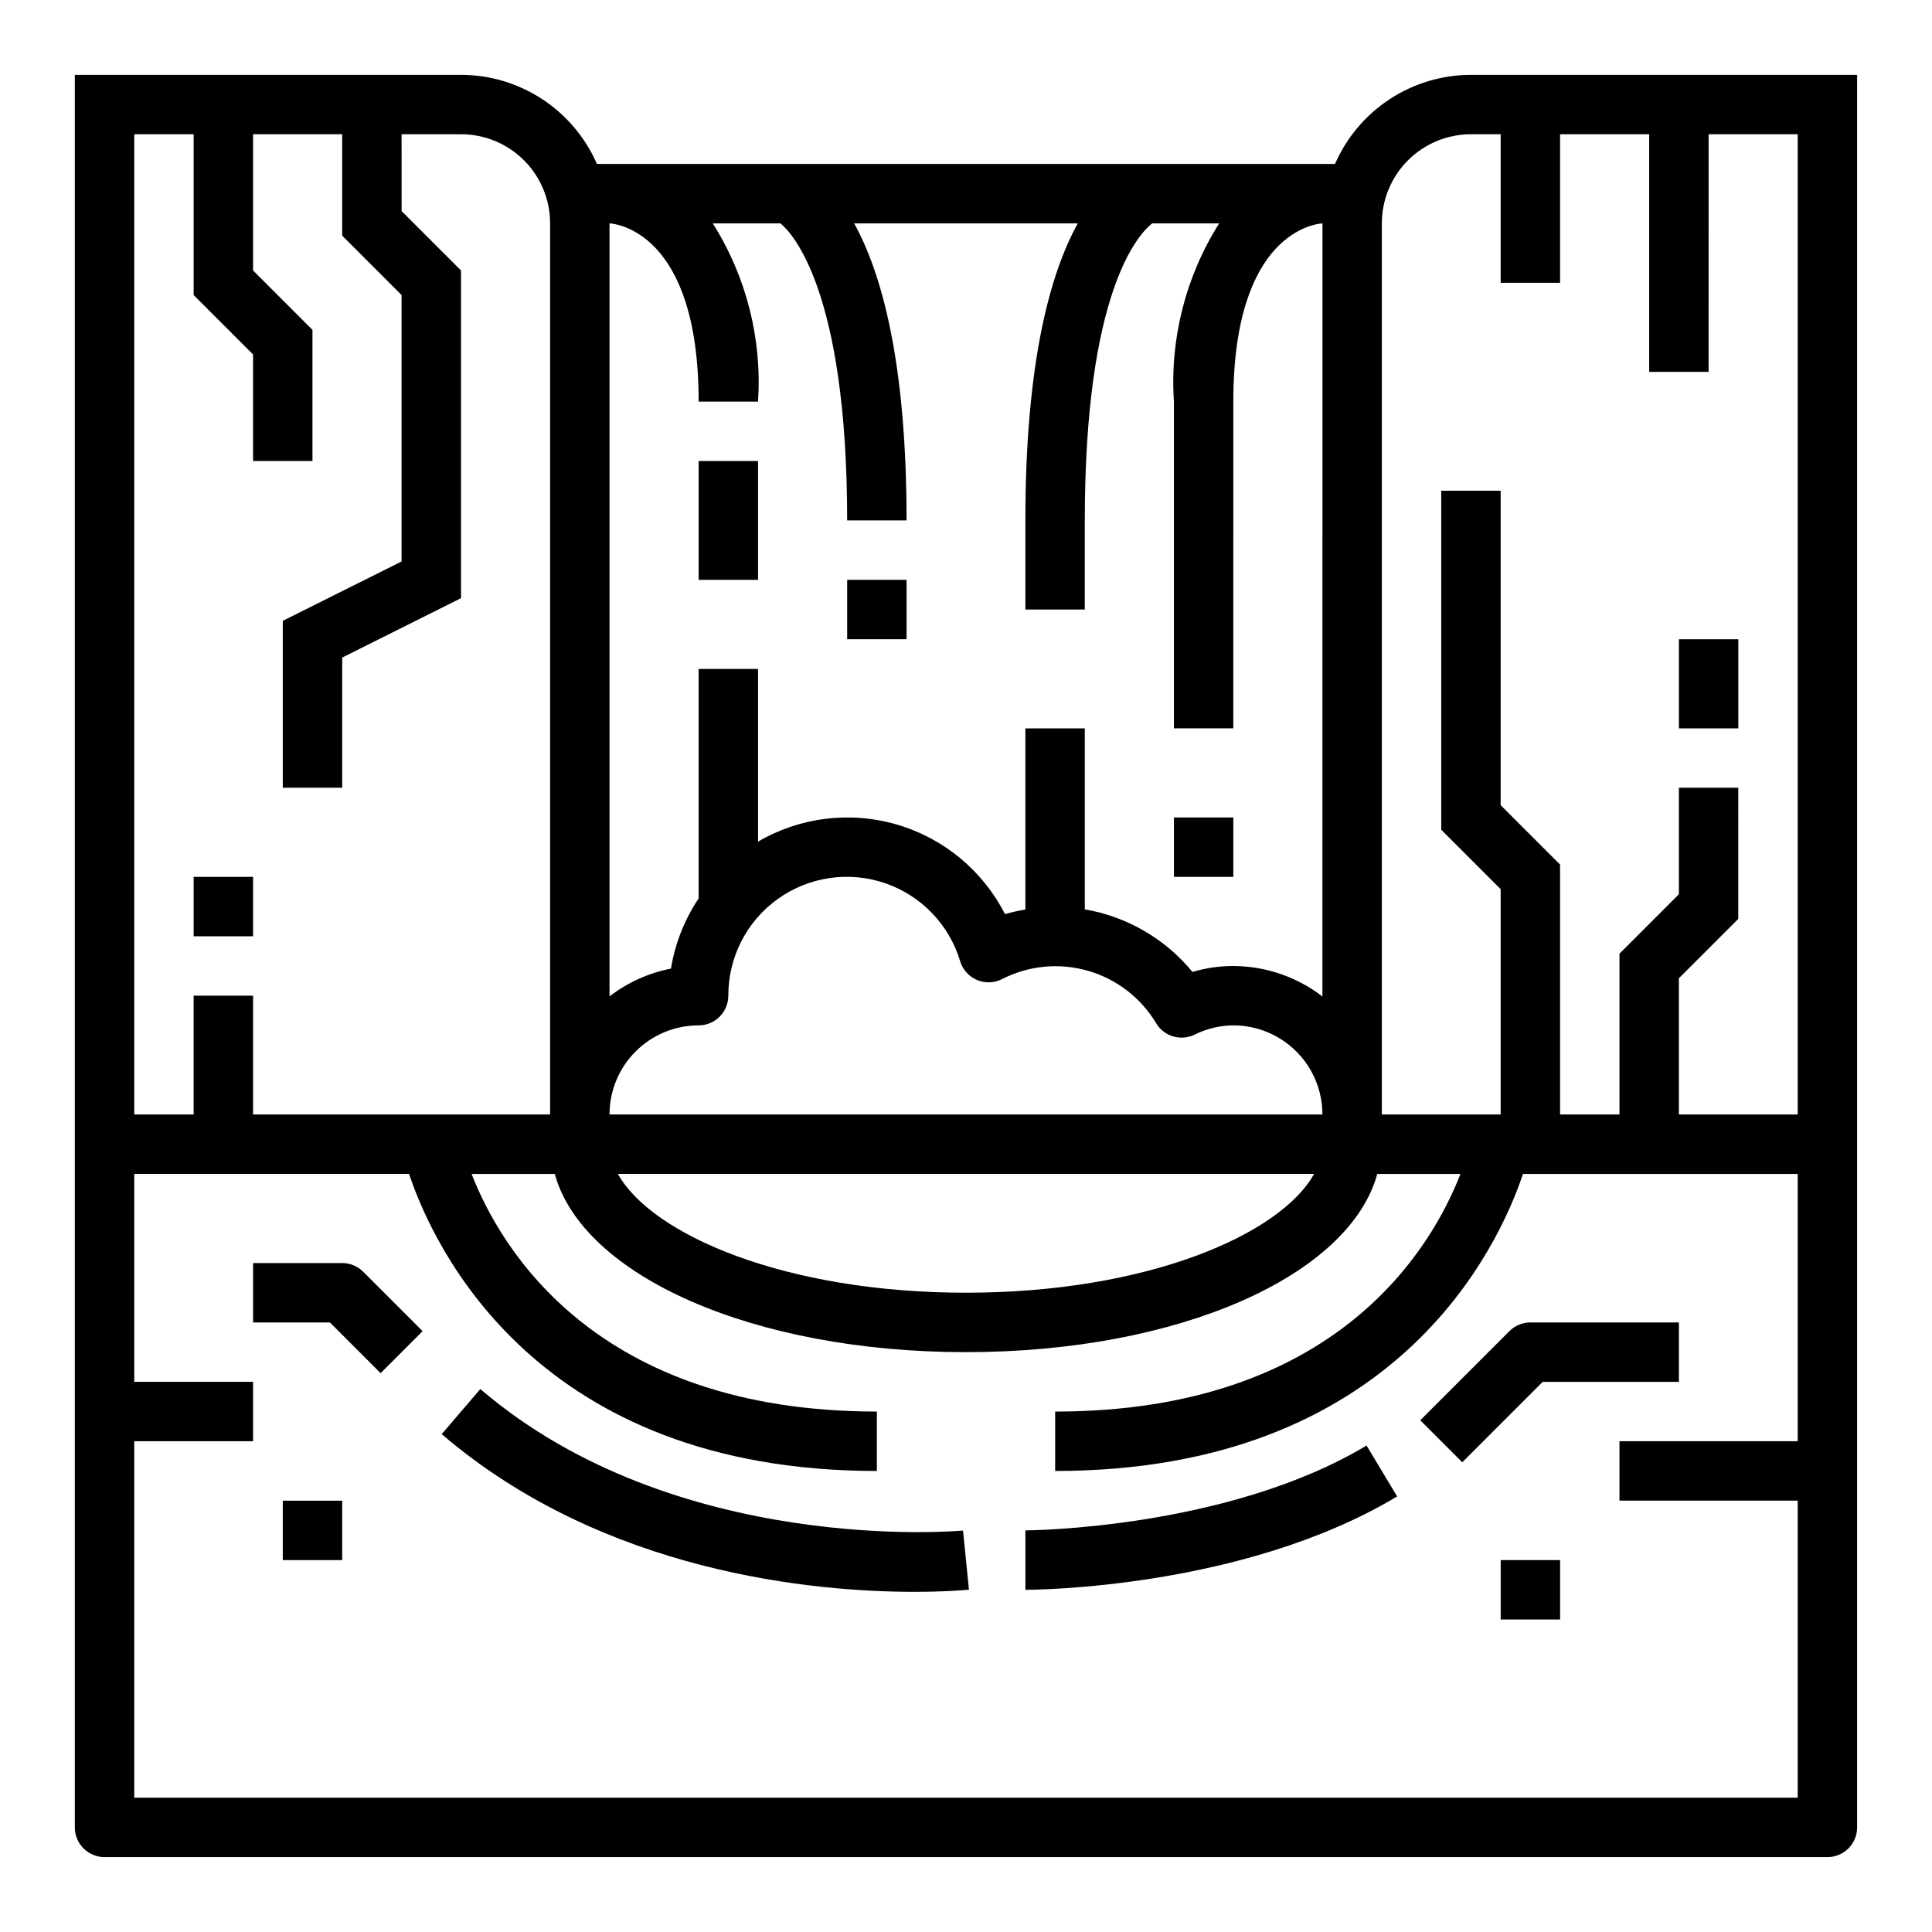
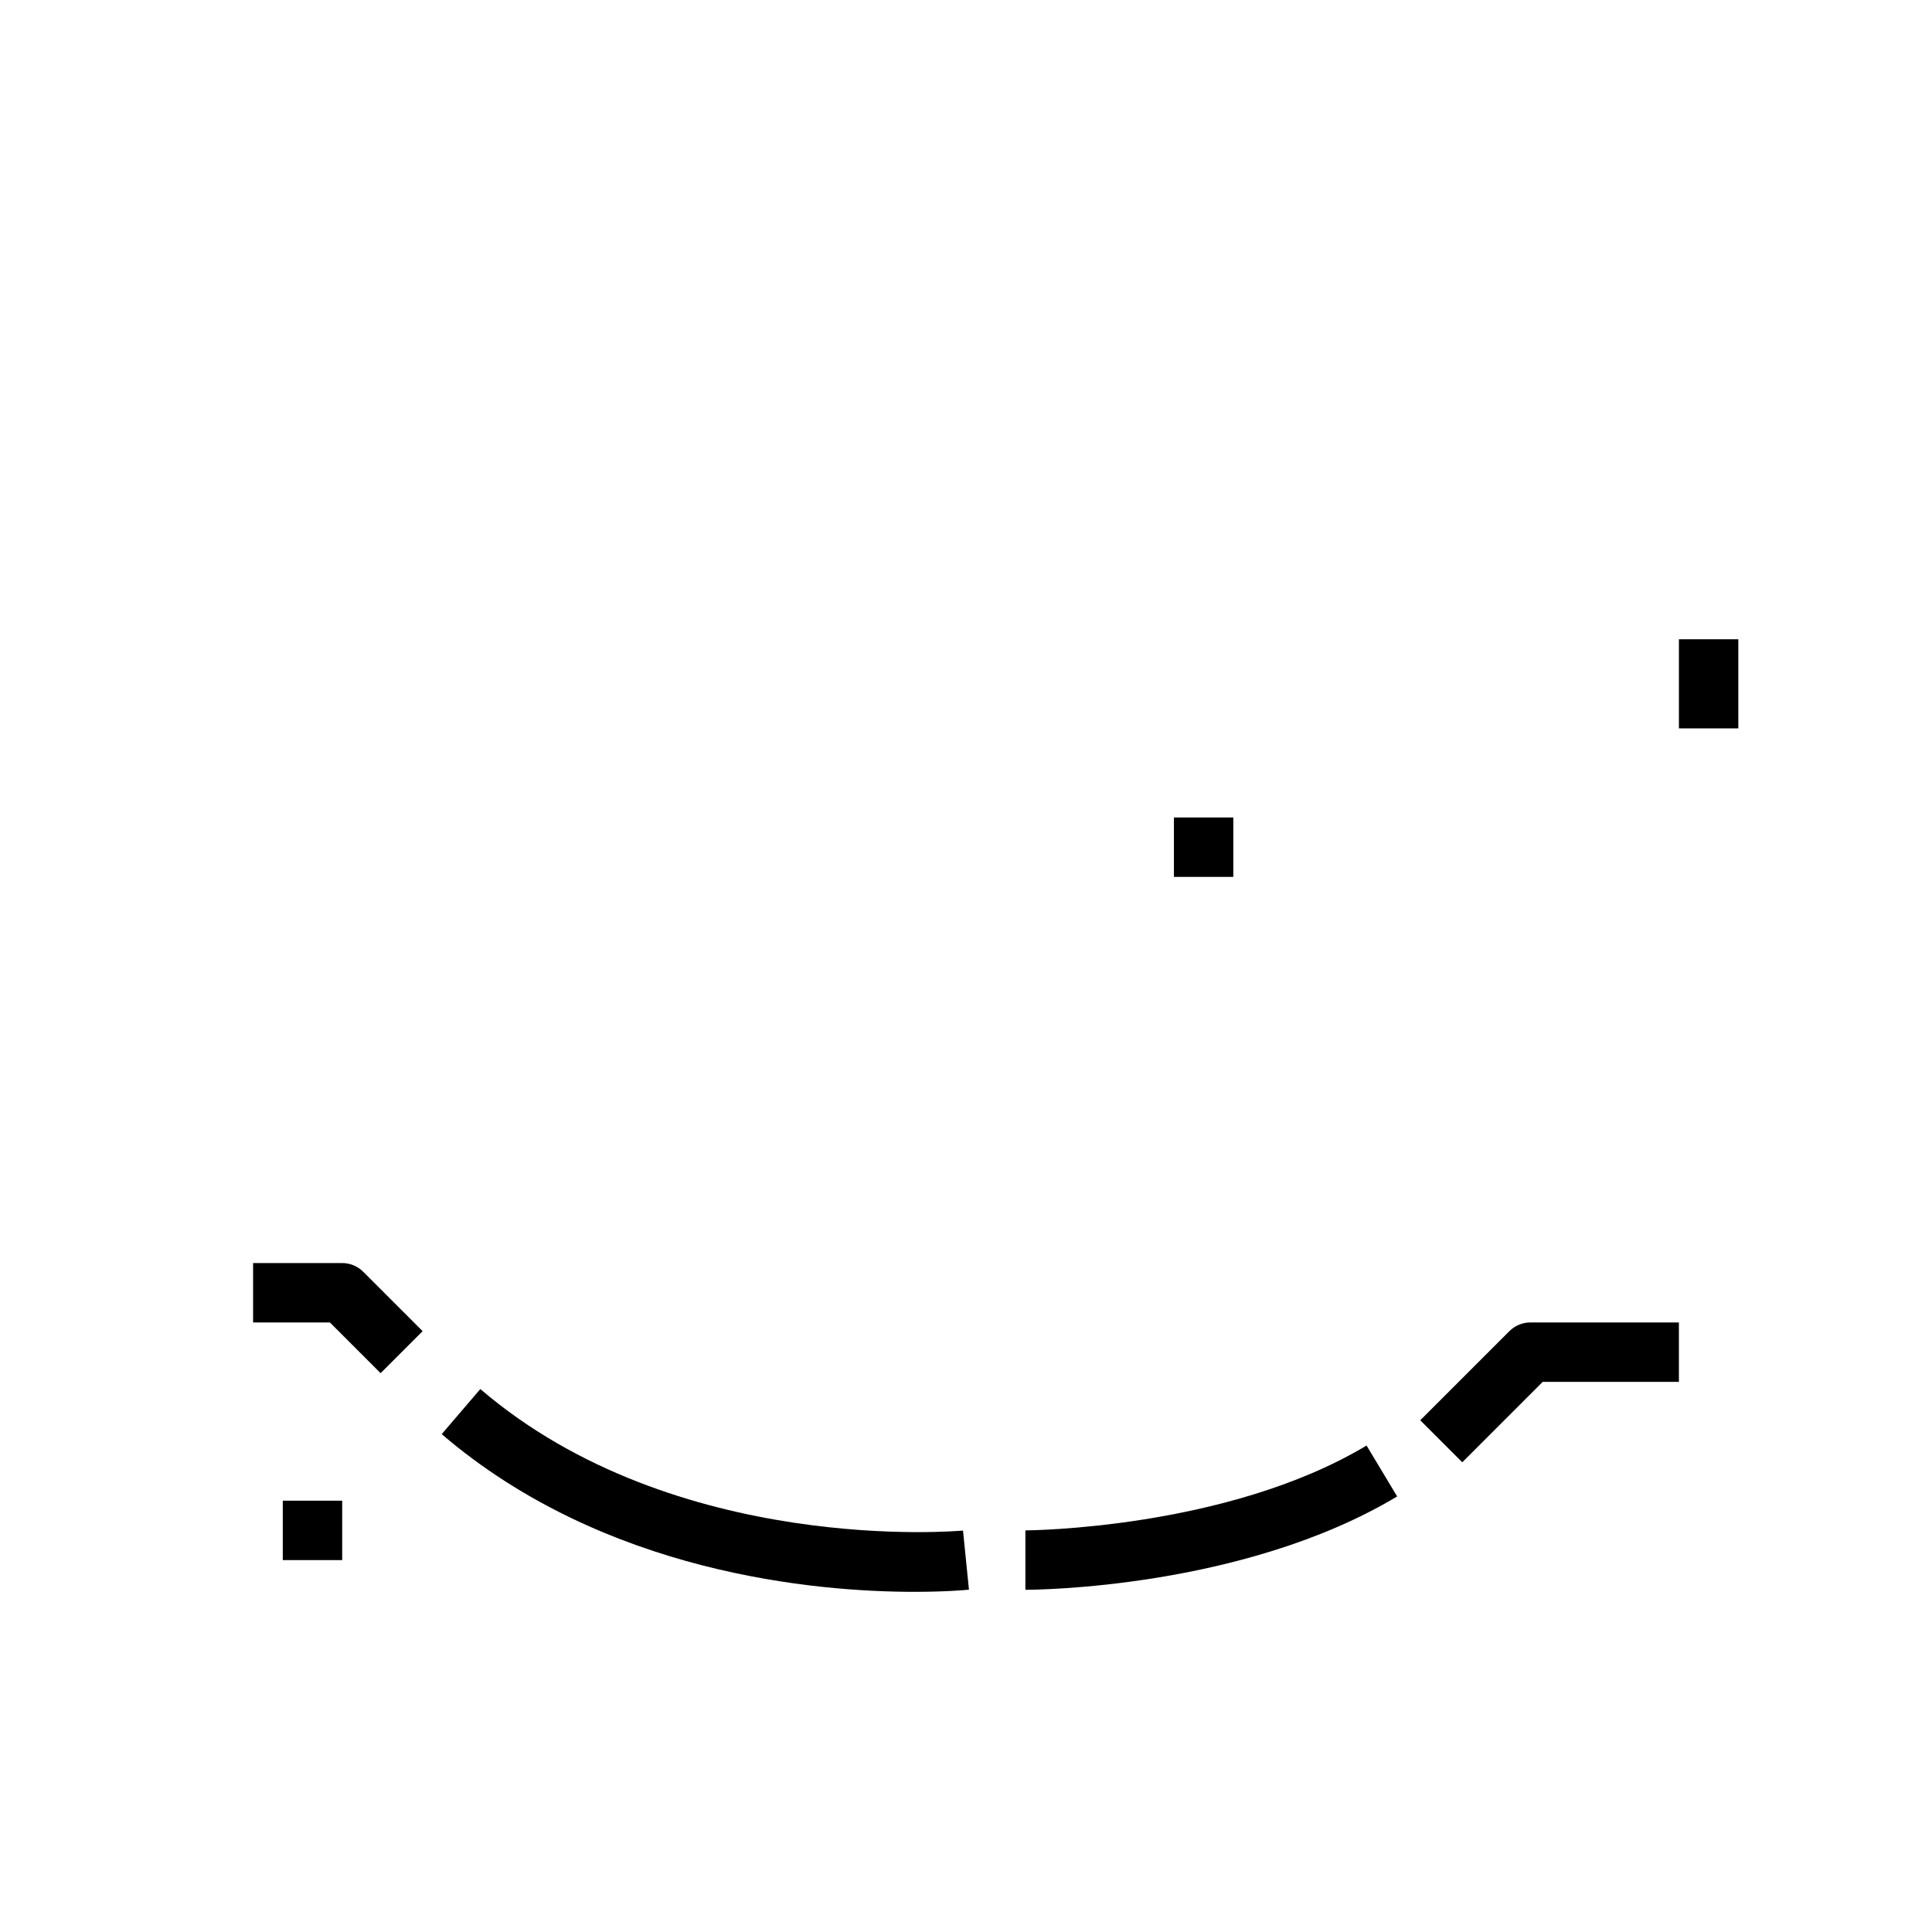
<svg xmlns="http://www.w3.org/2000/svg" fill="#000000" width="800px" height="800px" version="1.1" viewBox="144 144 512 512">
  <g>
-     <path d="m497.8 187.45h-195.61c-3.059-7.012-8.094-12.977-14.492-17.172s-13.879-6.434-21.527-6.445h-102.34v464.45c0 2.086 0.832 4.09 2.309 5.566 1.477 1.473 3.477 2.305 5.566 2.305h456.58c2.086 0 4.09-0.832 5.566-2.305 1.473-1.477 2.305-3.481 2.305-5.566v-464.45h-102.34c-7.652 0.012-15.133 2.25-21.531 6.445-6.394 4.195-11.434 10.16-14.492 17.172zm-192.27 15.746c1.793 0.109 23.617 2.363 23.617 47.23h15.742c1.094-16.617-3.106-33.152-11.996-47.23h17.926c2.934 2.359 17.688 17.516 17.688 78.719h15.742c0-42.57-6.785-65.875-13.887-78.719h59.262c-7.102 12.848-13.887 36.148-13.887 78.719v23.617h15.742l0.004-23.617c0-60.613 14.168-75.809 17.855-78.719h17.758c-8.895 14.078-13.094 30.613-12 47.23v86.594h15.742l0.004-86.594c0-44.871 21.82-47.113 23.617-47.23l-0.004 204.88c-6.769-5.207-15.07-8.047-23.613-8.074-3.668-0.004-7.312 0.527-10.824 1.574-7.207-8.781-17.34-14.672-28.535-16.586v-47.965h-15.746v48.02c-1.828 0.285-3.637 0.688-5.414 1.203-5.856-11.5-16.195-20.078-28.574-23.711-12.383-3.637-25.719-2.008-36.859 4.504v-45.762h-15.746v60.828c-3.754 5.59-6.254 11.93-7.328 18.578-5.926 1.164-11.5 3.684-16.285 7.367zm31.488 204.67c-0.039-10.145 4.828-19.684 13.07-25.605 8.238-5.918 18.832-7.488 28.434-4.215 9.605 3.273 17.031 10.992 19.938 20.711 0.676 2.223 2.305 4.031 4.441 4.941s4.566 0.832 6.641-0.219c7.027-3.602 15.164-4.394 22.758-2.219 7.59 2.18 14.066 7.168 18.113 13.949 2.113 3.469 6.519 4.762 10.172 2.984 3.188-1.59 6.695-2.43 10.258-2.457 6.262 0 12.27 2.488 16.699 6.918 4.43 4.43 6.914 10.434 6.914 16.699h-188.93c0-6.266 2.488-12.27 6.918-16.699 4.426-4.43 10.434-6.918 16.695-6.918 2.09 0 4.094-0.828 5.566-2.305 1.477-1.477 2.309-3.481 2.309-5.566zm155.23 47.23c-8.965 16.148-44.367 31.488-92.25 31.488-47.887 0-83.285-15.344-92.254-31.488zm-312.67-275.52h15.742v42.617l15.742 15.742 0.004 28.234h15.742v-34.75l-15.742-15.742v-36.102h23.617v26.875l15.742 15.742v70.598l-31.488 15.742v44.227h15.742l0.004-34.496 31.488-15.742v-86.844l-15.742-15.742-0.004-20.359h15.746c6.262 0 12.27 2.488 16.699 6.918 4.426 4.426 6.914 10.434 6.914 16.699v236.16h-78.719v-31.488h-15.746v31.488h-15.742zm440.83 346.37h-47.23v15.742h47.23v78.723h-440.83v-94.465h31.488v-15.742h-31.488v-55.105h72.824c6.606 19.68 33.914 78.723 123.98 78.723v-15.746c-74.477 0-99.754-43.297-107.41-62.977h22.043c7.43 27.027 52.551 47.234 108.98 47.234 56.426 0 101.55-20.207 109-47.23h22.043c-7.652 19.68-32.93 62.977-107.41 62.977v15.742c90.062 0 117.37-59.039 123.98-78.719l72.797-0.004zm0-86.594-31.488 0.004v-36.102l15.742-15.742 0.004-34.75h-15.746v28.23l-15.742 15.742v42.621h-15.746v-66.234l-15.742-15.742v-83.336h-15.746v89.852l15.742 15.742 0.004 59.719h-31.488v-236.16c0-6.266 2.488-12.273 6.918-16.699 4.426-4.43 10.434-6.918 16.699-6.918h7.871v39.359h15.742v-39.359h23.617v62.977h15.742l0.004-62.977h23.617z" />
-     <path d="m195.32 376.38h15.742v15.742h-15.742z" />
    <path d="m588.93 313.41h15.742v23.617h-15.742z" />
-     <path d="m329.15 266.18h15.742v31.488h-15.742z" />
-     <path d="m368.51 297.66h15.742v15.742h-15.742z" />
    <path d="m455.1 360.64h15.742v15.742h-15.742z" />
    <path d="m271.29 512.11-10.234 11.949c43.164 37 99.188 41.793 125.25 41.793 8.359 0 13.656-0.488 14.477-0.574l-1.574-15.664c-0.719 0.066-76.094 6.902-127.92-37.504z" />
    <path d="m415.74 549.57v15.742c2.363 0 57.758-0.285 98.52-24.742l-8.109-13.492c-36.957 22.18-89.891 22.492-90.41 22.492z" />
    <path d="m544 496.77-23.617 23.617 11.133 11.133 21.309-21.312h36.102v-15.746h-39.359c-2.086 0.004-4.09 0.832-5.566 2.309z" />
    <path d="m234.69 478.72h-23.617v15.742h20.355l13.438 13.438 11.133-11.133-15.742-15.742h-0.004c-1.473-1.473-3.477-2.305-5.562-2.305z" />
    <path d="m218.94 541.7h15.742v15.742h-15.742z" />
-     <path d="m541.7 557.44h15.742v15.742h-15.742z" />
  </g>
</svg>